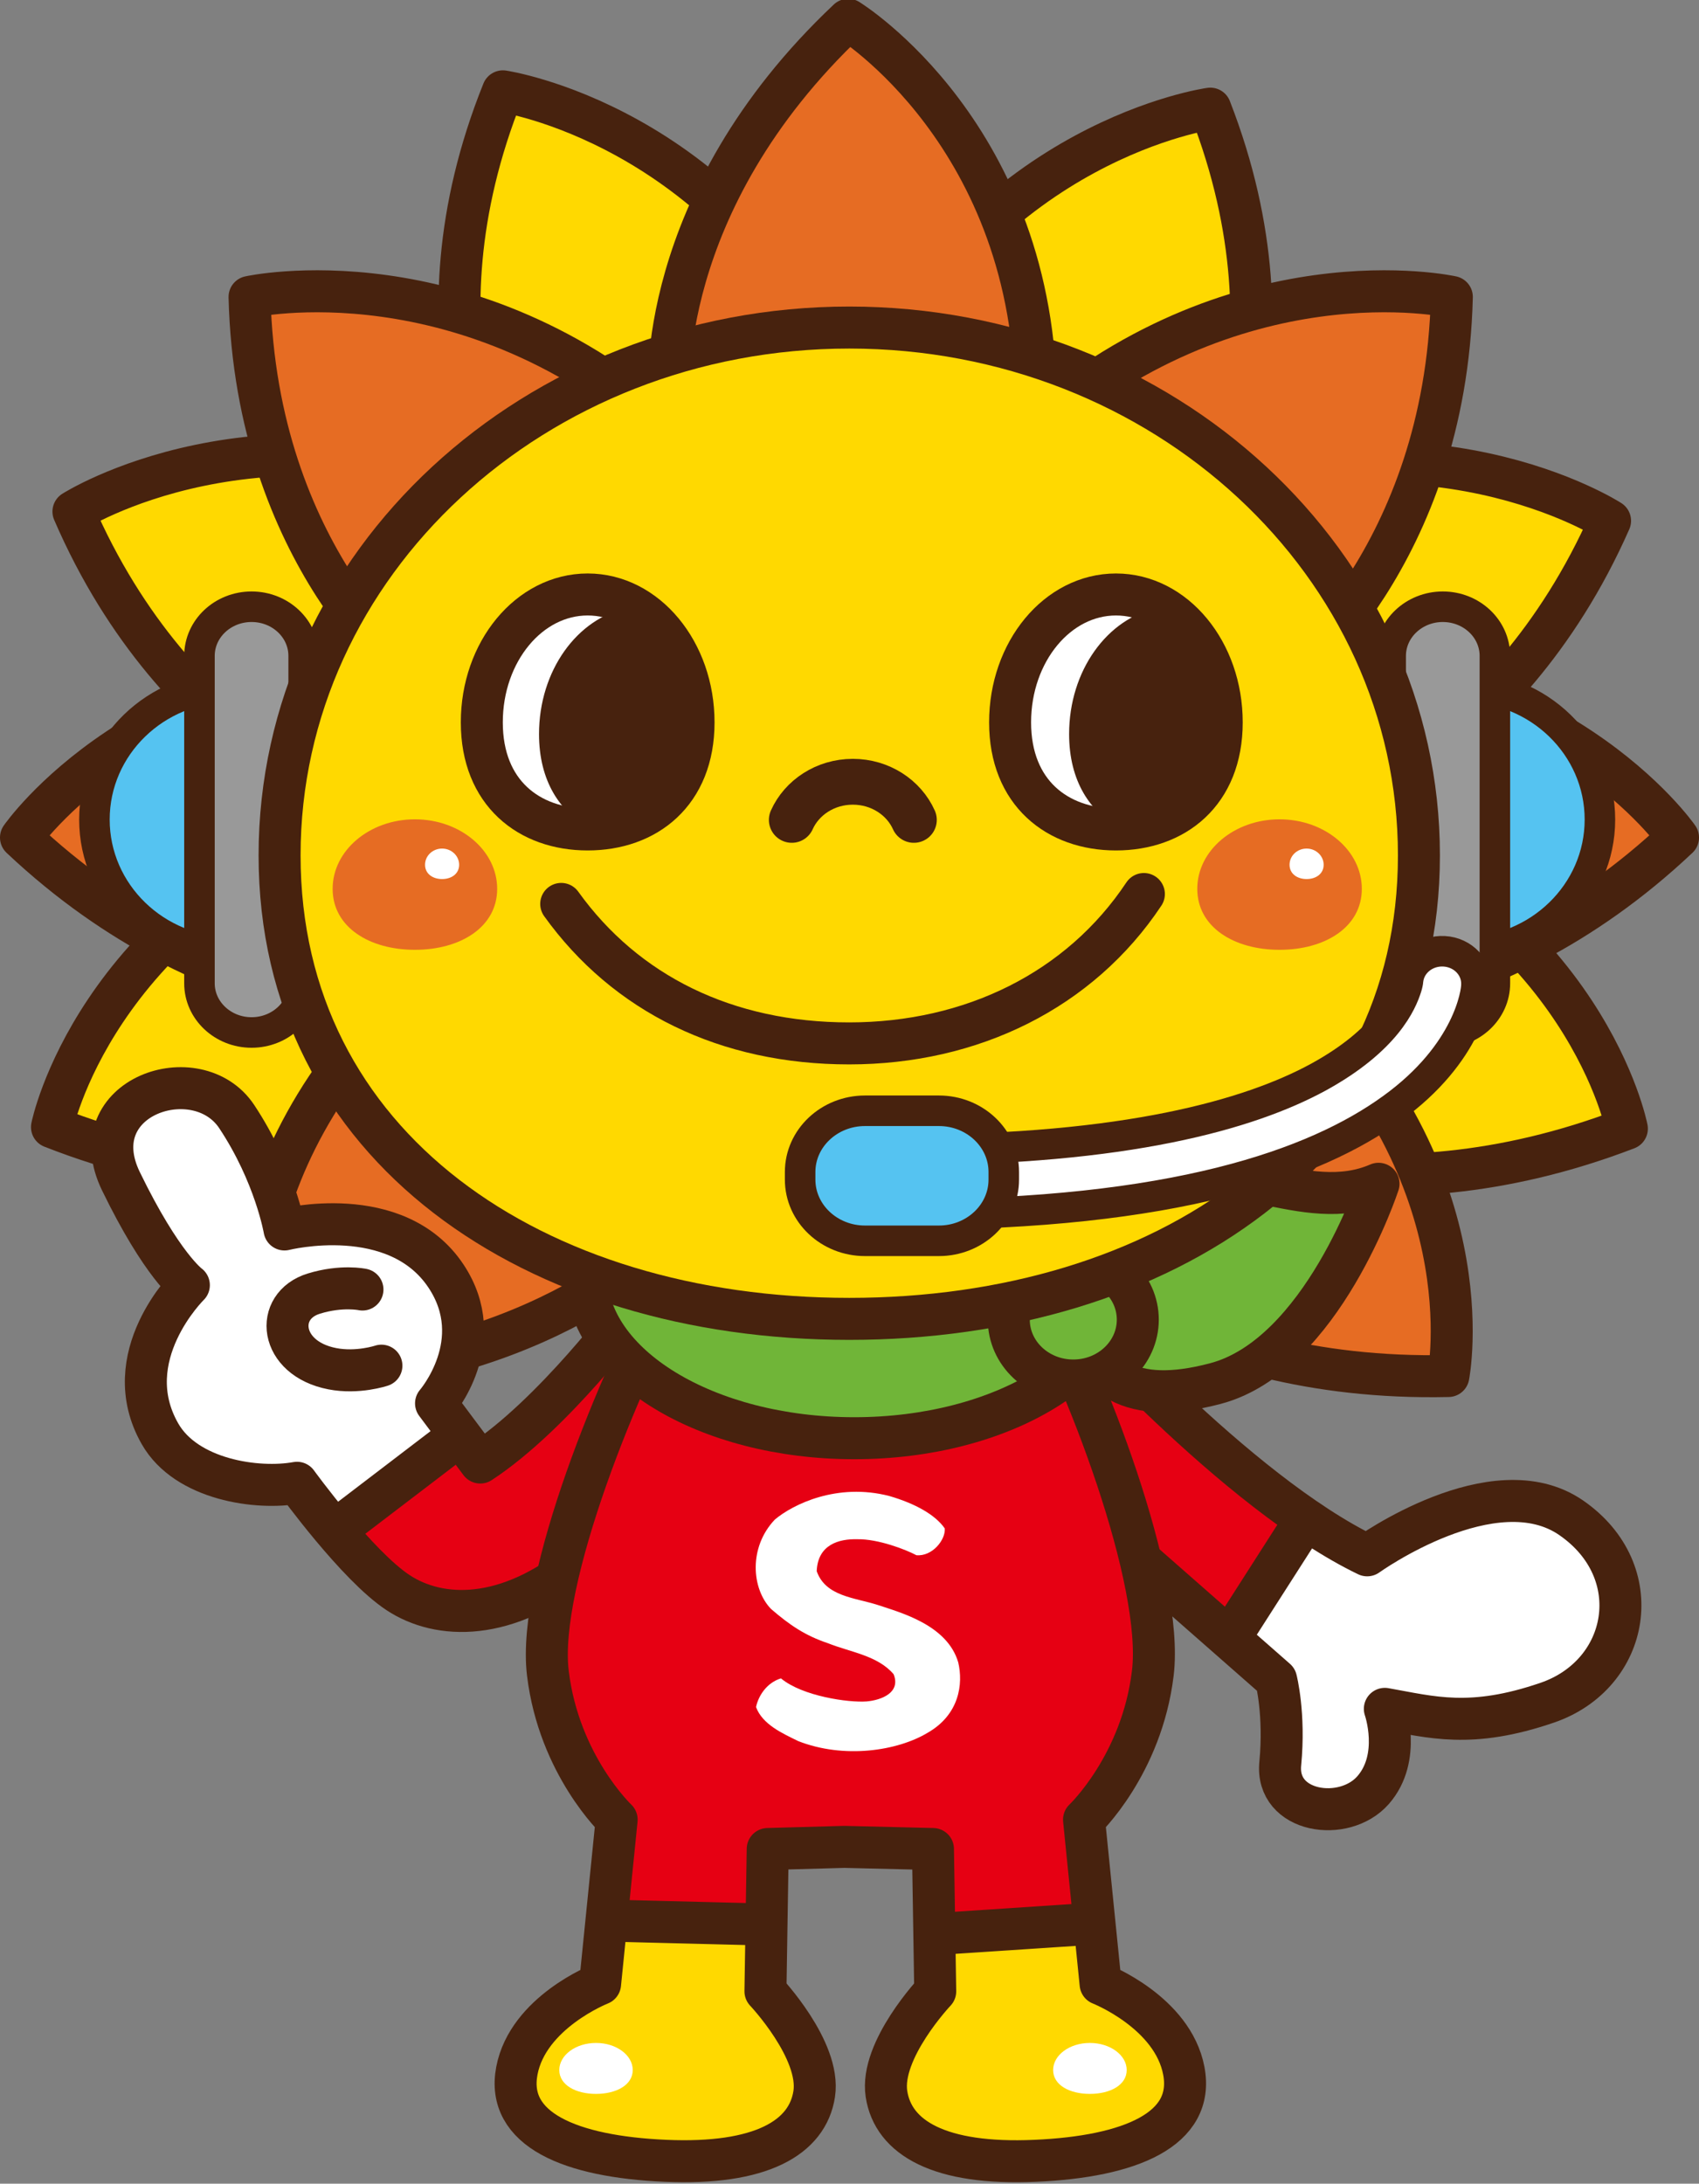
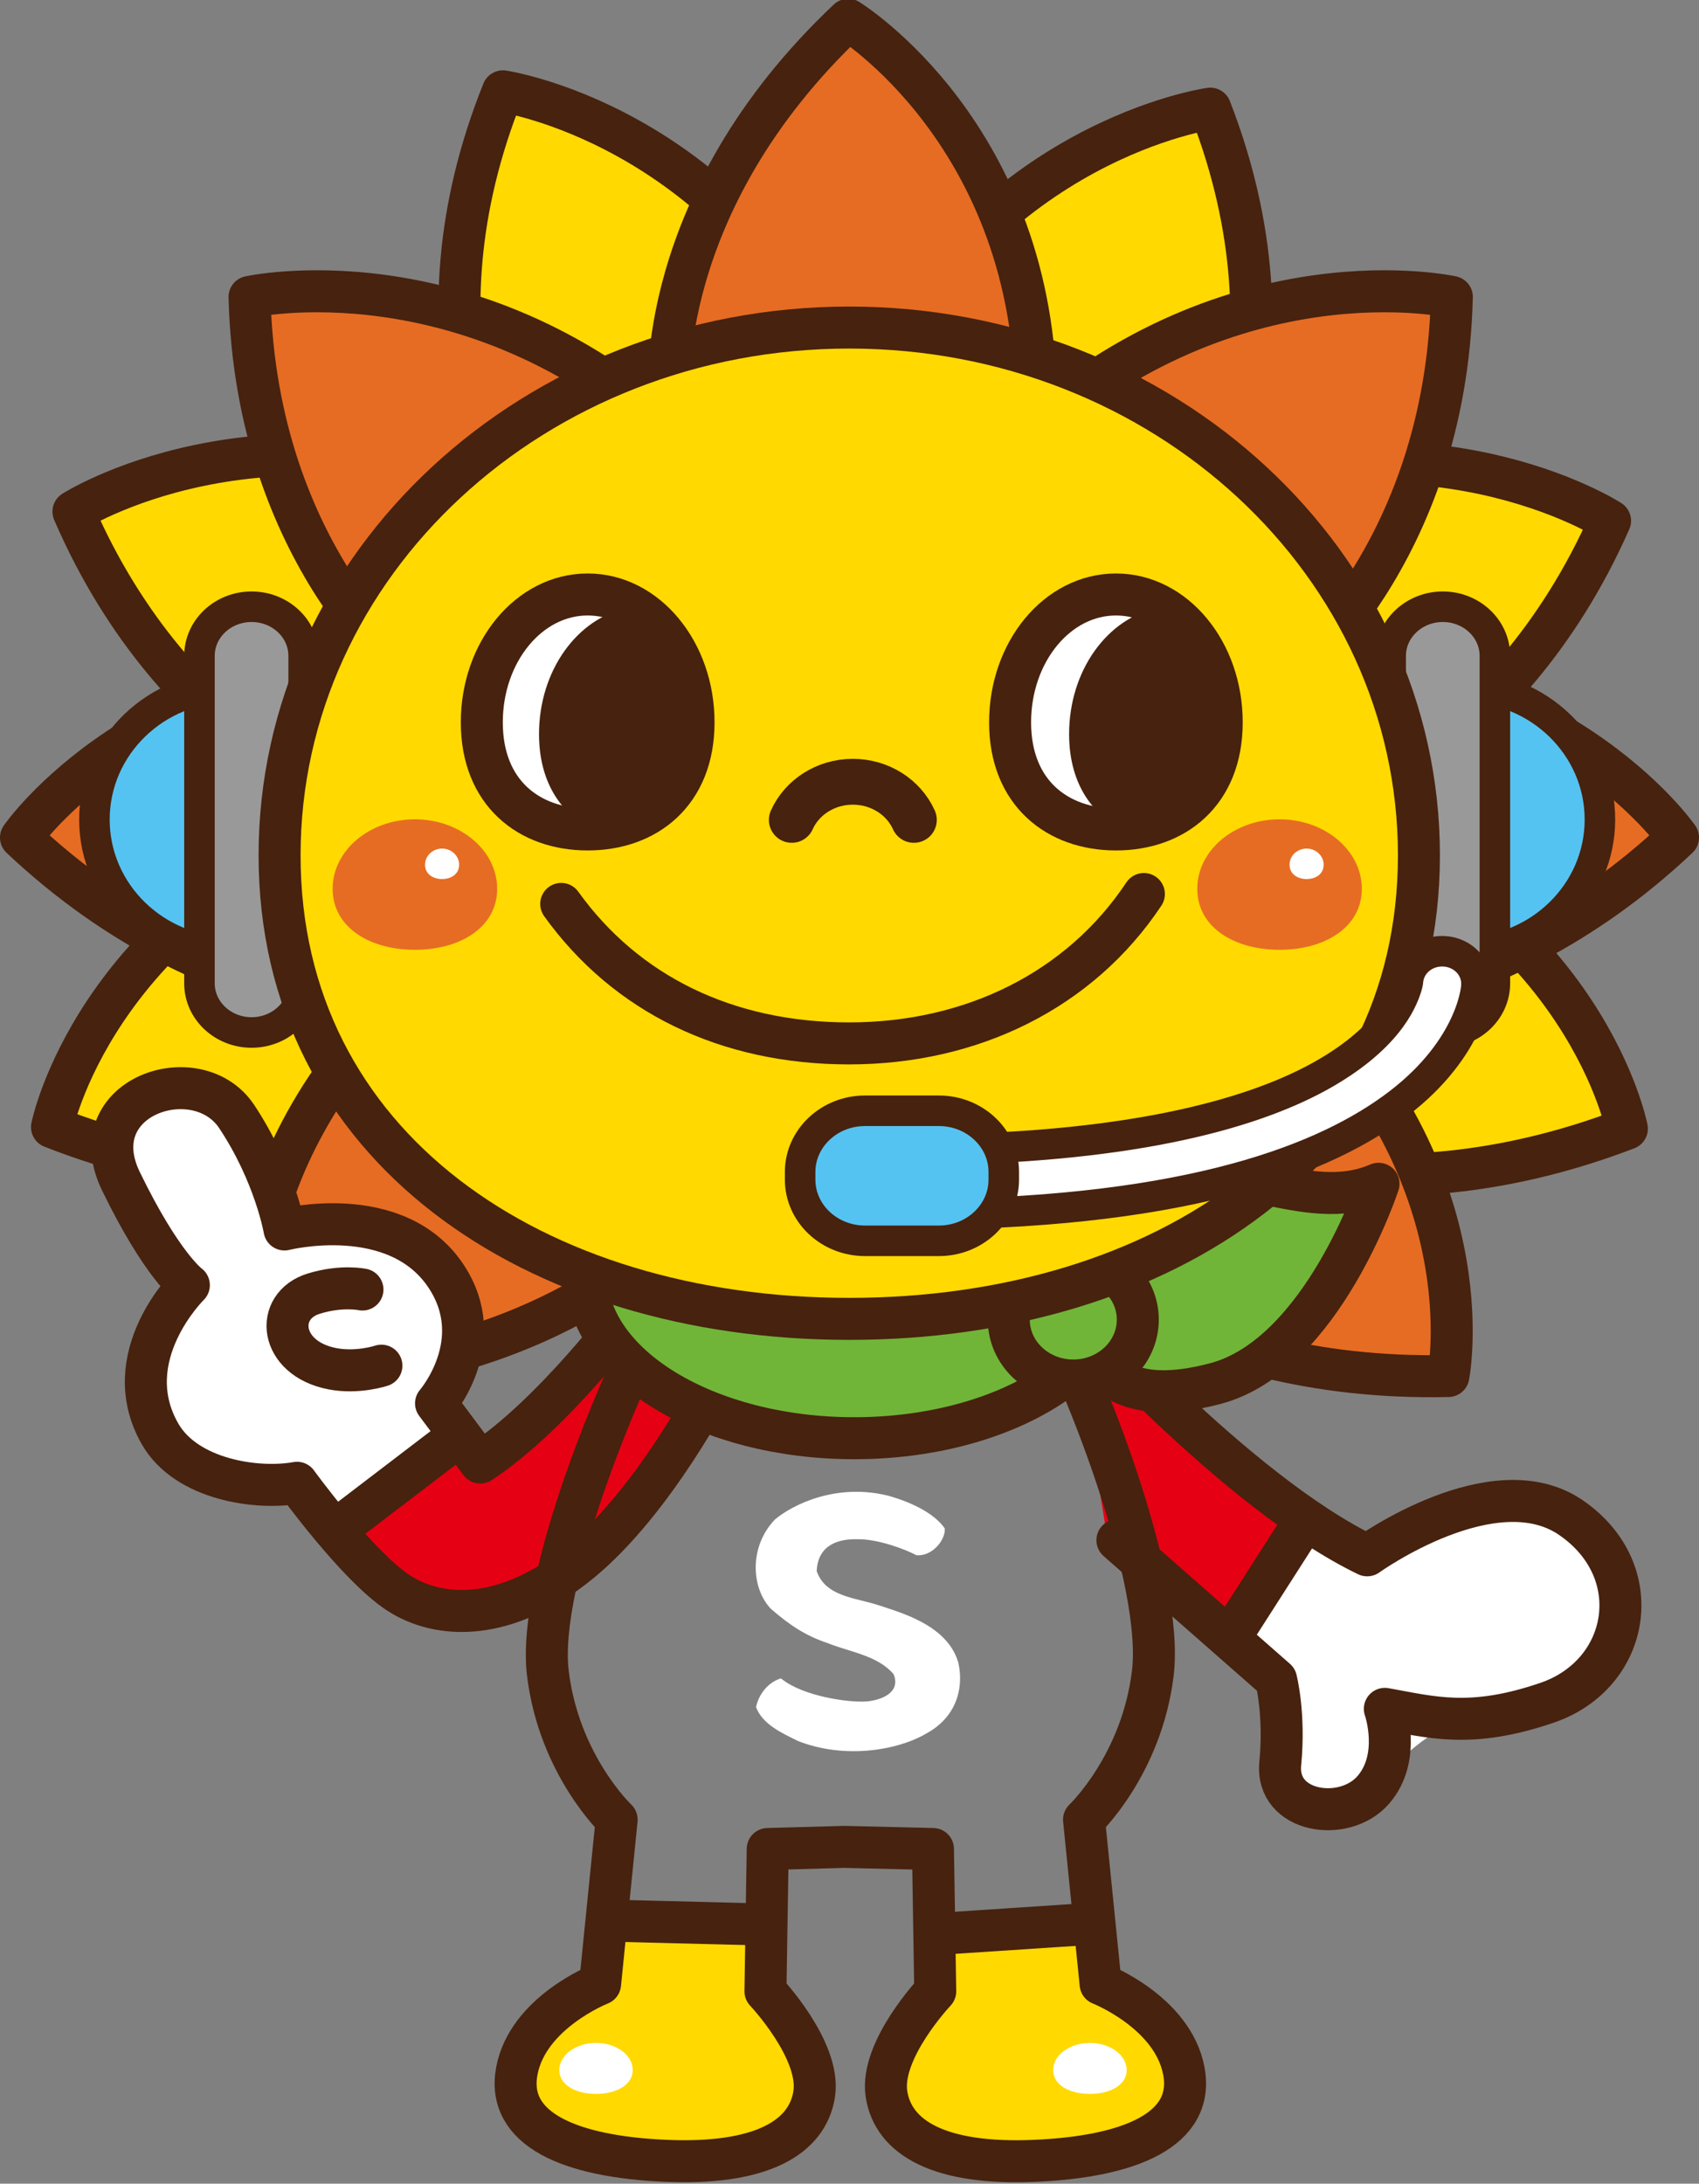
<svg xmlns="http://www.w3.org/2000/svg" width="260" height="334" viewBox="0 0 260 334" fill="none">
  <rect x="0" y="0" width="260" height="334" fill="#808080" stroke="none" />
  <g clip-path="url(#clip0_129_24226)">
    <path d="M74.752 174.389C74.752 174.389 46.891 187.671 7.955 172.393C7.955 172.393 14.305 140.616 54.755 124.891L74.77 174.389H74.752Z" fill="#FFD900" stroke="#47220E" stroke-width="6.425" stroke-linecap="round" stroke-linejoin="round" />
    <path d="M200.502 125.475C200.502 125.475 230.188 116.373 246.39 79.658C246.39 79.658 218.127 61.352 177.677 77.078L200.502 125.475Z" fill="#FFD900" stroke="#47220E" stroke-width="6.425" stroke-linecap="round" stroke-linejoin="round" />
    <path d="M101.737 189.51C101.737 189.51 80.864 211.412 38.717 210.465C38.717 210.465 32.422 178.671 64.078 150.197L101.737 189.493V189.51Z" fill="#E66C23" stroke="#47220E" stroke-width="6.425" stroke-linecap="round" stroke-linejoin="round" />
    <path d="M98.636 200.435L73.42 222.87L67.6 214.56C67.6 214.56 72.672 201.123 67.91 194.671C63.148 188.202 44.611 187.118 44.611 187.118C44.611 187.118 35.032 159.281 21.657 168.778C8.283 178.275 27.989 196.357 27.989 196.357C27.989 196.357 19.231 210.947 24.65 218.19C30.069 225.433 45.048 226.001 45.048 226.001C45.048 226.001 57.492 244.737 71.067 245.717C84.623 246.698 108.89 211.927 108.89 211.927L98.636 200.435Z" fill="#E60013" />
    <path d="M49.464 231.937L69.151 218.294L67.6 214.577C67.6 214.577 72.91 200.573 67.911 194.689C62.911 188.787 43.79 187.772 43.79 187.772C43.79 187.772 39.539 171.875 35.798 169.725C32.076 167.574 25.818 166.49 21.658 168.795C17.498 171.101 16.586 176.434 18.739 180.374C20.892 184.314 27.825 197.768 27.825 197.768C27.825 197.768 19.906 212.014 22.789 217.261C25.672 222.526 33.919 225.915 45.049 226.001L49.464 231.954V231.937Z" fill="white" />
    <path d="M96.576 200.35C96.576 200.35 84.752 216.333 73.495 223.697L66.726 214.647C66.726 214.647 74.918 205.219 68.258 195.189C60.65 183.73 43.535 188.049 43.535 188.049C43.535 188.049 42.094 179.618 36.219 170.775C30.198 161.725 12.208 167.713 18.503 180.668C24.797 193.623 28.902 196.565 28.902 196.565C28.902 196.565 17.736 207.507 24.487 219.31C28.519 226.364 39.412 227.895 45.451 226.794C45.451 226.794 54.647 239.474 60.924 243.603C67.2 247.732 77.491 248.162 88.821 238.871C100.152 229.564 109.183 211.912 109.183 211.912L96.594 200.367L96.576 200.35Z" stroke="#47220E" stroke-width="6.425" stroke-linecap="round" stroke-linejoin="round" />
    <path d="M55.468 197.236C55.468 197.236 52.312 196.547 48.042 197.855C41.912 199.73 42.678 207.765 50.852 209.348C54.738 210.105 58.369 208.883 58.369 208.883" stroke="#47220E" stroke-width="6.425" stroke-linecap="round" stroke-linejoin="round" />
    <path d="M169.246 233.881L195.83 256.901C195.83 256.901 194.553 270.837 196.706 273.521C198.877 276.188 205.591 279.525 209.094 274.863C212.579 270.183 212.433 261.392 212.433 261.392C212.433 261.392 233.179 264.506 239.619 258.587C246.06 252.686 249.6 246.406 246.133 239.8C242.666 233.176 235.934 227.154 225.789 230.32C215.645 233.486 209.094 238.492 209.094 238.492C209.094 238.492 176.052 209.881 163.991 201.502L169.228 233.881H169.246Z" fill="#E60013" />
-     <path d="M189.189 250.775L200.903 232.366L209.479 237.837C209.479 237.837 226.684 226.413 235.132 230.405C243.58 234.414 248.342 238.267 247.63 246.577C246.919 254.887 243.361 258.948 236.902 260.031C230.443 261.115 212.544 262.371 212.544 262.371C212.544 262.371 214.076 274.638 205.227 275.258C196.378 275.877 196.926 273.984 195.995 269.701C195.065 265.417 195.703 258.018 195.703 258.018L189.189 250.775Z" fill="white" />
+     <path d="M189.189 250.775L200.903 232.366L209.479 237.837C209.479 237.837 226.684 226.413 235.132 230.405C243.58 234.414 248.342 238.267 247.63 246.577C246.919 254.887 243.361 258.948 236.902 260.031C212.544 262.371 214.076 274.638 205.227 275.258C196.378 275.877 196.926 273.984 195.995 269.701C195.065 265.417 195.703 258.018 195.703 258.018L189.189 250.775Z" fill="white" />
    <path d="M163.554 199.248C163.882 199.885 189.298 228.324 209.222 237.89C209.222 237.89 228.618 223.954 240.459 232.161C252.3 240.35 249.454 256.075 236.792 260.428C225.06 264.454 219.057 262.63 211.923 261.374C211.923 261.374 214.532 268.79 210.117 273.813C205.701 278.837 195.173 277.289 195.921 269.736C196.651 262.183 195.283 256.901 195.283 256.901L170.998 235.584" stroke="#47220E" stroke-width="6.425" stroke-linecap="round" stroke-linejoin="round" />
    <path d="M188.715 249.726L199.17 233.398" stroke="#47220E" stroke-width="6.425" stroke-linecap="round" stroke-linejoin="round" />
-     <path d="M98.854 202.671C98.854 202.671 81.01 242.535 83.747 257.038C86.484 271.542 93.362 279.559 93.362 279.559L92.541 301.822C92.541 301.822 77.726 309.84 78.82 316.842C79.915 323.827 87.889 329.264 99.967 329.78C112.046 330.296 123.03 323.827 123.577 319.423C124.124 315.018 116.443 304.403 116.443 304.403L118.085 282.656L141.969 282.914L143.337 304.919C143.337 304.919 133.722 316.309 135.382 320.971C137.024 325.634 148.829 331.845 161.181 329.522C173.533 327.199 182.054 322.537 181.215 317.874C180.394 313.212 168.863 302.855 168.863 302.855L165.852 278.269C165.852 278.269 175.468 263.507 176.289 255.49C177.11 247.473 160.36 197.252 160.36 197.252L98.872 202.689L98.854 202.671Z" fill="#E60013" />
    <path d="M93.362 293.548L116.151 295.096L116.425 304.421C116.425 304.421 124.38 312.181 122.191 320.215C120.001 328.233 108.744 331.863 100.497 330.831C92.268 329.798 80.189 327.716 79.35 319.957C78.529 312.198 91.155 303.905 91.155 303.905L93.344 293.548H93.362Z" fill="#FFD900" />
    <path d="M167.277 293.548L144.488 295.096L144.214 304.421C144.214 304.421 136.259 312.181 138.449 320.215C140.638 328.233 151.896 331.863 160.143 330.831C168.371 329.798 180.45 327.716 181.289 319.957C182.11 312.198 169.484 303.905 169.484 303.905L167.295 293.548H167.277Z" fill="#FFD900" />
    <path d="M122.1 266.278C119.746 265.125 116.681 263.766 115.695 261.099C116.078 259.31 117.374 257.366 119.509 256.712C122.793 259.448 129.872 260.446 132.627 260.239C134.908 260.033 137.882 258.88 136.751 256.076C134.306 253.202 130.109 252.704 126.679 251.327C123.249 250.174 120.877 248.592 117.976 246.08C115.002 242.983 114.546 236.652 118.578 232.419C121.315 230.114 128.102 226.742 136.112 228.823C140.071 229.976 143.137 231.697 144.578 233.778C144.724 235.499 142.681 238.097 140.236 237.873C138.63 237.013 134.361 235.361 131.168 235.43C128.413 235.361 125.147 236.221 124.982 240.316C126.351 244.204 130.784 244.342 134.361 245.495C137.791 246.647 144.961 248.523 146.64 254.269C147.406 257.504 146.859 262.252 141.914 265.057C137.335 267.792 129.179 269.082 122.081 266.278H122.1Z" fill="white" />
    <path d="M92.98 293.754L115.586 294.322" stroke="#47220E" stroke-width="6.425" stroke-linecap="round" stroke-linejoin="round" />
    <path d="M144.852 295.715L165.98 294.321" stroke="#47220E" stroke-width="6.425" stroke-linecap="round" stroke-linejoin="round" />
    <path d="M96.829 316.619C96.829 318.907 94.311 320.266 91.21 320.266C88.108 320.266 85.59 318.907 85.59 316.619C85.59 314.331 88.108 312.473 91.21 312.473C94.311 312.473 96.829 314.331 96.829 316.619Z" fill="white" />
    <path d="M172.421 316.619C172.421 318.907 169.903 320.266 166.783 320.266C163.663 320.266 161.163 318.907 161.163 316.619C161.163 314.331 163.681 312.473 166.783 312.473C169.884 312.473 172.421 314.331 172.421 316.619Z" fill="white" />
    <path d="M76.96 76.991C76.96 76.991 61.999 51.149 76.96 13.97C76.96 13.97 110.842 18.959 128.778 56.586L76.942 76.991H76.96Z" fill="#FFD900" stroke="#47220E" stroke-width="6.425" stroke-linecap="round" stroke-linejoin="round" />
    <path d="M56.762 124.39C56.762 124.39 27.149 115.082 11.239 78.247C11.239 78.247 39.648 60.13 79.971 76.148L56.78 124.39H56.762Z" fill="#FFD900" stroke="#47220E" stroke-width="6.425" stroke-linecap="round" stroke-linejoin="round" />
    <path d="M182.146 174.163C182.146 174.163 209.898 187.634 248.962 172.632C248.962 172.632 242.868 140.82 202.545 124.803L182.146 174.163Z" fill="#FFD900" stroke="#47220E" stroke-width="6.425" stroke-linecap="round" stroke-linejoin="round" />
    <path d="M184.518 79.64C184.518 79.64 199.753 53.953 185.212 16.619C185.212 16.619 151.275 21.264 132.901 58.702L184.518 79.64Z" fill="#FFD900" stroke="#47220E" stroke-width="6.425" stroke-linecap="round" stroke-linejoin="round" />
    <path d="M102.377 60.491C102.377 60.491 99.987 31.14 129.8 3.027C129.8 3.027 158.537 20.679 158.537 61.936L102.377 60.508V60.491Z" fill="#E66C23" stroke="#47220E" stroke-width="6.425" stroke-linecap="round" stroke-linejoin="round" />
    <path d="M64.169 153.965C64.169 153.965 33.042 156.219 3.211 128.106C3.211 128.106 21.931 101.009 65.684 101.009L64.169 153.965Z" fill="#E66C23" stroke="#47220E" stroke-width="6.425" stroke-linecap="round" stroke-linejoin="round" />
    <path d="M195.849 153.965C195.849 153.965 226.976 156.219 256.789 128.106C256.789 128.106 238.069 101.009 194.316 101.009L195.849 153.965Z" fill="#E66C23" stroke="#47220E" stroke-width="6.425" stroke-linecap="round" stroke-linejoin="round" />
    <path d="M197.016 103.796C197.016 103.796 221.192 85.163 222.177 45.42C222.177 45.42 188.806 38.005 157.149 66.479L197.016 103.796Z" fill="#E66C23" stroke="#47220E" stroke-width="6.425" stroke-linecap="round" stroke-linejoin="round" />
    <path d="M158.628 189.51C158.628 189.51 179.501 211.412 221.648 210.465C221.648 210.465 227.943 178.671 196.287 150.197L158.628 189.493V189.51Z" fill="#E66C23" stroke="#47220E" stroke-width="6.425" stroke-linecap="round" stroke-linejoin="round" />
    <path d="M63.348 103.796C63.348 103.796 39.173 85.163 38.188 45.42C38.188 45.42 71.559 38.005 103.215 66.479L63.348 103.796Z" fill="#E66C23" stroke="#47220E" stroke-width="6.425" stroke-linecap="round" stroke-linejoin="round" />
    <path d="M103.27 195.703C94.786 210.757 82.124 241.812 83.839 255.903C85.536 269.993 94.367 278.32 94.367 278.32L91.831 303.456C91.831 303.456 80.792 307.775 79.095 316.739C77.398 325.702 87.251 329.866 101.847 330.502C116.444 331.139 123.578 326.975 124.6 320.266C125.621 313.538 117.137 304.575 117.137 304.575L117.484 282.811L129.197 282.484L142.772 282.811L143.119 304.575C143.119 304.575 134.635 313.538 135.656 320.266C136.678 326.993 143.794 331.156 158.409 330.502C173.005 329.866 182.858 325.702 181.161 316.739C179.464 307.775 168.426 303.456 168.426 303.456L165.889 278.32C165.889 278.32 174.72 269.993 176.417 255.903C178.114 241.812 166.327 210.757 157.825 195.703" stroke="#47220E" stroke-width="6.425" stroke-linecap="round" stroke-linejoin="round" />
    <path d="M164.248 201.845C164.248 201.845 164.595 185.81 175.159 181.268C187.566 175.935 199.535 186.017 210.957 181.062C210.957 181.062 202.345 207.351 185.942 211.635C172.896 215.058 167.368 210.654 164.248 201.828V201.845Z" fill="#70B538" stroke="#47220E" stroke-width="6.425" stroke-linecap="round" stroke-linejoin="round" />
    <path d="M130.73 219.979C153.373 219.979 171.728 208.795 171.728 194.998C171.728 181.201 153.373 170.017 130.73 170.017C108.088 170.017 89.732 181.201 89.732 194.998C89.732 208.795 108.088 219.979 130.73 219.979Z" fill="#70B538" stroke="#47220E" stroke-width="6.425" stroke-linecap="round" stroke-linejoin="round" />
    <path d="M174.118 201.845C174.118 206.989 169.702 211.153 164.247 211.153C158.791 211.153 154.376 206.989 154.376 201.845C154.376 196.701 158.791 192.537 164.247 192.537C169.702 192.537 174.118 196.701 174.118 201.845Z" fill="#70B538" stroke="#47220E" stroke-width="6.425" stroke-linecap="round" stroke-linejoin="round" />
    <path d="M244.838 125.354C244.838 136.571 235.46 145.673 223.892 145.673C212.325 145.673 202.946 136.571 202.946 125.354C202.946 114.136 212.325 105.035 223.892 105.035C235.46 105.035 244.838 114.136 244.838 125.354Z" fill="#55C3F1" stroke="#47220E" stroke-width="4.672" stroke-linecap="round" stroke-linejoin="round" />
    <path d="M228.764 150.403C228.764 154.55 225.188 157.922 220.791 157.922C216.394 157.922 212.817 154.567 212.817 150.403V100.32C212.817 96.174 216.394 92.802 220.791 92.802C225.188 92.802 228.764 96.157 228.764 100.32V150.403Z" fill="#999999" stroke="#47220E" stroke-width="4.672" stroke-linecap="round" stroke-linejoin="round" />
    <path d="M35.395 145.673C46.963 145.673 56.341 136.576 56.341 125.354C56.341 114.132 46.963 105.035 35.395 105.035C23.827 105.035 14.449 114.132 14.449 125.354C14.449 136.576 23.827 145.673 35.395 145.673Z" fill="#55C3F1" stroke="#47220E" stroke-width="4.672" stroke-linecap="round" stroke-linejoin="round" />
    <path d="M30.523 150.403C30.523 154.55 34.1 157.922 38.497 157.922C42.894 157.922 46.47 154.567 46.47 150.403V100.32C46.47 96.174 42.912 92.802 38.497 92.802C34.1 92.802 30.523 96.157 30.523 100.32V150.403Z" fill="#999999" stroke="#47220E" stroke-width="4.672" stroke-linecap="round" stroke-linejoin="round" />
    <path d="M217.14 130.824C217.14 175.402 178.113 201.725 129.963 201.725C81.812 201.725 42.785 175.402 42.785 130.824C42.785 86.247 81.812 50.1 129.963 50.1C178.113 50.1 217.14 86.247 217.14 130.824Z" fill="#FFD900" stroke="#47220E" stroke-width="6.425" stroke-linecap="round" stroke-linejoin="round" />
    <path d="M175.049 136.743C165.269 151.453 148.721 159.591 129.946 159.591C111.171 159.591 95.772 152.021 85.883 138.257" stroke="#47220E" stroke-width="6.425" stroke-linecap="round" stroke-linejoin="round" />
    <path d="M106.135 110.488C106.135 121.292 98.891 126.867 89.933 126.867C80.974 126.867 73.731 121.292 73.731 110.488C73.731 99.683 80.974 90.926 89.933 90.926C98.891 90.926 106.135 99.683 106.135 110.488Z" fill="white" stroke="#47220E" stroke-width="6.425" stroke-linecap="round" stroke-linejoin="round" />
    <path d="M104.984 110.488C104.984 102.832 101.335 96.225 96.026 93.008C88.344 94.539 82.487 102.574 82.487 112.277C82.487 119.469 85.717 124.338 90.497 126.781C98.635 126.11 104.966 120.587 104.966 110.471L104.984 110.488Z" fill="#47220E" />
    <path d="M186.962 110.489C186.962 121.293 179.719 126.867 170.778 126.867C161.838 126.867 154.576 121.293 154.576 110.489C154.576 99.684 161.82 90.927 170.778 90.927C179.737 90.927 186.962 99.684 186.962 110.489Z" fill="white" stroke="#47220E" stroke-width="6.425" stroke-linecap="round" stroke-linejoin="round" />
    <path d="M121.168 125.405C122.701 121.981 126.313 119.572 130.51 119.572C134.706 119.572 138.319 121.981 139.851 125.405" stroke="#47220E" stroke-width="7.009" stroke-linecap="round" stroke-linejoin="round" />
    <path d="M186.104 110.488C186.104 102.832 182.455 96.225 177.146 93.008C169.464 94.539 163.607 102.574 163.607 112.277C163.607 119.469 166.837 124.338 171.617 126.781C179.755 126.11 186.086 120.587 186.086 110.471L186.104 110.488Z" fill="#47220E" />
    <path d="M76.083 135.951C76.083 141.818 70.445 145.276 63.494 145.276C56.542 145.276 50.904 141.818 50.904 135.951C50.904 130.084 56.542 125.318 63.494 125.318C70.445 125.318 76.083 130.084 76.083 135.951Z" fill="#E66C23" />
    <path d="M70.263 132.269C70.263 133.646 69.095 134.454 67.654 134.454C66.213 134.454 65.045 133.646 65.045 132.269C65.045 130.893 66.213 129.792 67.654 129.792C69.095 129.792 70.263 130.91 70.263 132.269Z" fill="white" />
    <path d="M208.4 135.951C208.4 141.818 202.762 145.276 195.81 145.276C188.859 145.276 183.221 141.818 183.221 135.951C183.221 130.084 188.859 125.318 195.81 125.318C202.762 125.318 208.4 130.084 208.4 135.951Z" fill="#E66C23" />
    <path d="M202.56 132.269C202.56 133.646 201.392 134.454 199.951 134.454C198.51 134.454 197.342 133.646 197.342 132.269C197.342 130.893 198.51 129.792 199.951 129.792C201.392 129.792 202.56 130.91 202.56 132.269Z" fill="white" />
    <path d="M131.916 185.708C129.015 185.639 126.716 183.385 126.77 180.65C126.843 177.914 129.234 175.746 132.135 175.798C134.47 175.85 136.751 175.867 138.959 175.867C172.257 175.867 191.196 170.482 201.687 164.787C212.178 159.058 214.532 153.26 215.243 151.023C215.408 150.507 215.444 150.197 215.462 150.094V150.06C215.681 147.376 218.126 145.346 220.991 145.5C223.892 145.655 226.1 147.995 225.935 150.731C225.935 151.694 224.822 161.036 212.999 169.553C201.213 178.086 179.573 185.76 138.922 185.76C136.623 185.76 134.269 185.742 131.861 185.691L131.916 185.708Z" fill="white" stroke="#47220E" stroke-width="4.672" stroke-linecap="round" stroke-linejoin="round" />
    <path d="M132.372 169.896H143.684C149.158 169.896 153.61 174.094 153.61 179.256V180.426C153.61 185.587 149.158 189.785 143.684 189.785H132.372C126.898 189.785 122.446 185.587 122.446 180.426V179.256C122.446 174.094 126.898 169.896 132.372 169.896Z" fill="#55C3F1" stroke="#47220E" stroke-width="4.672" stroke-linecap="round" stroke-linejoin="round" />
    <path d="M51.435 233.967L69.899 219.876" stroke="#47220E" stroke-width="6.425" stroke-linecap="round" stroke-linejoin="round" />
  </g>
  <defs>
    <clipPath id="clip0_129_24226">
      <rect width="260" height="334" fill="white" />
    </clipPath>
  </defs>
</svg>